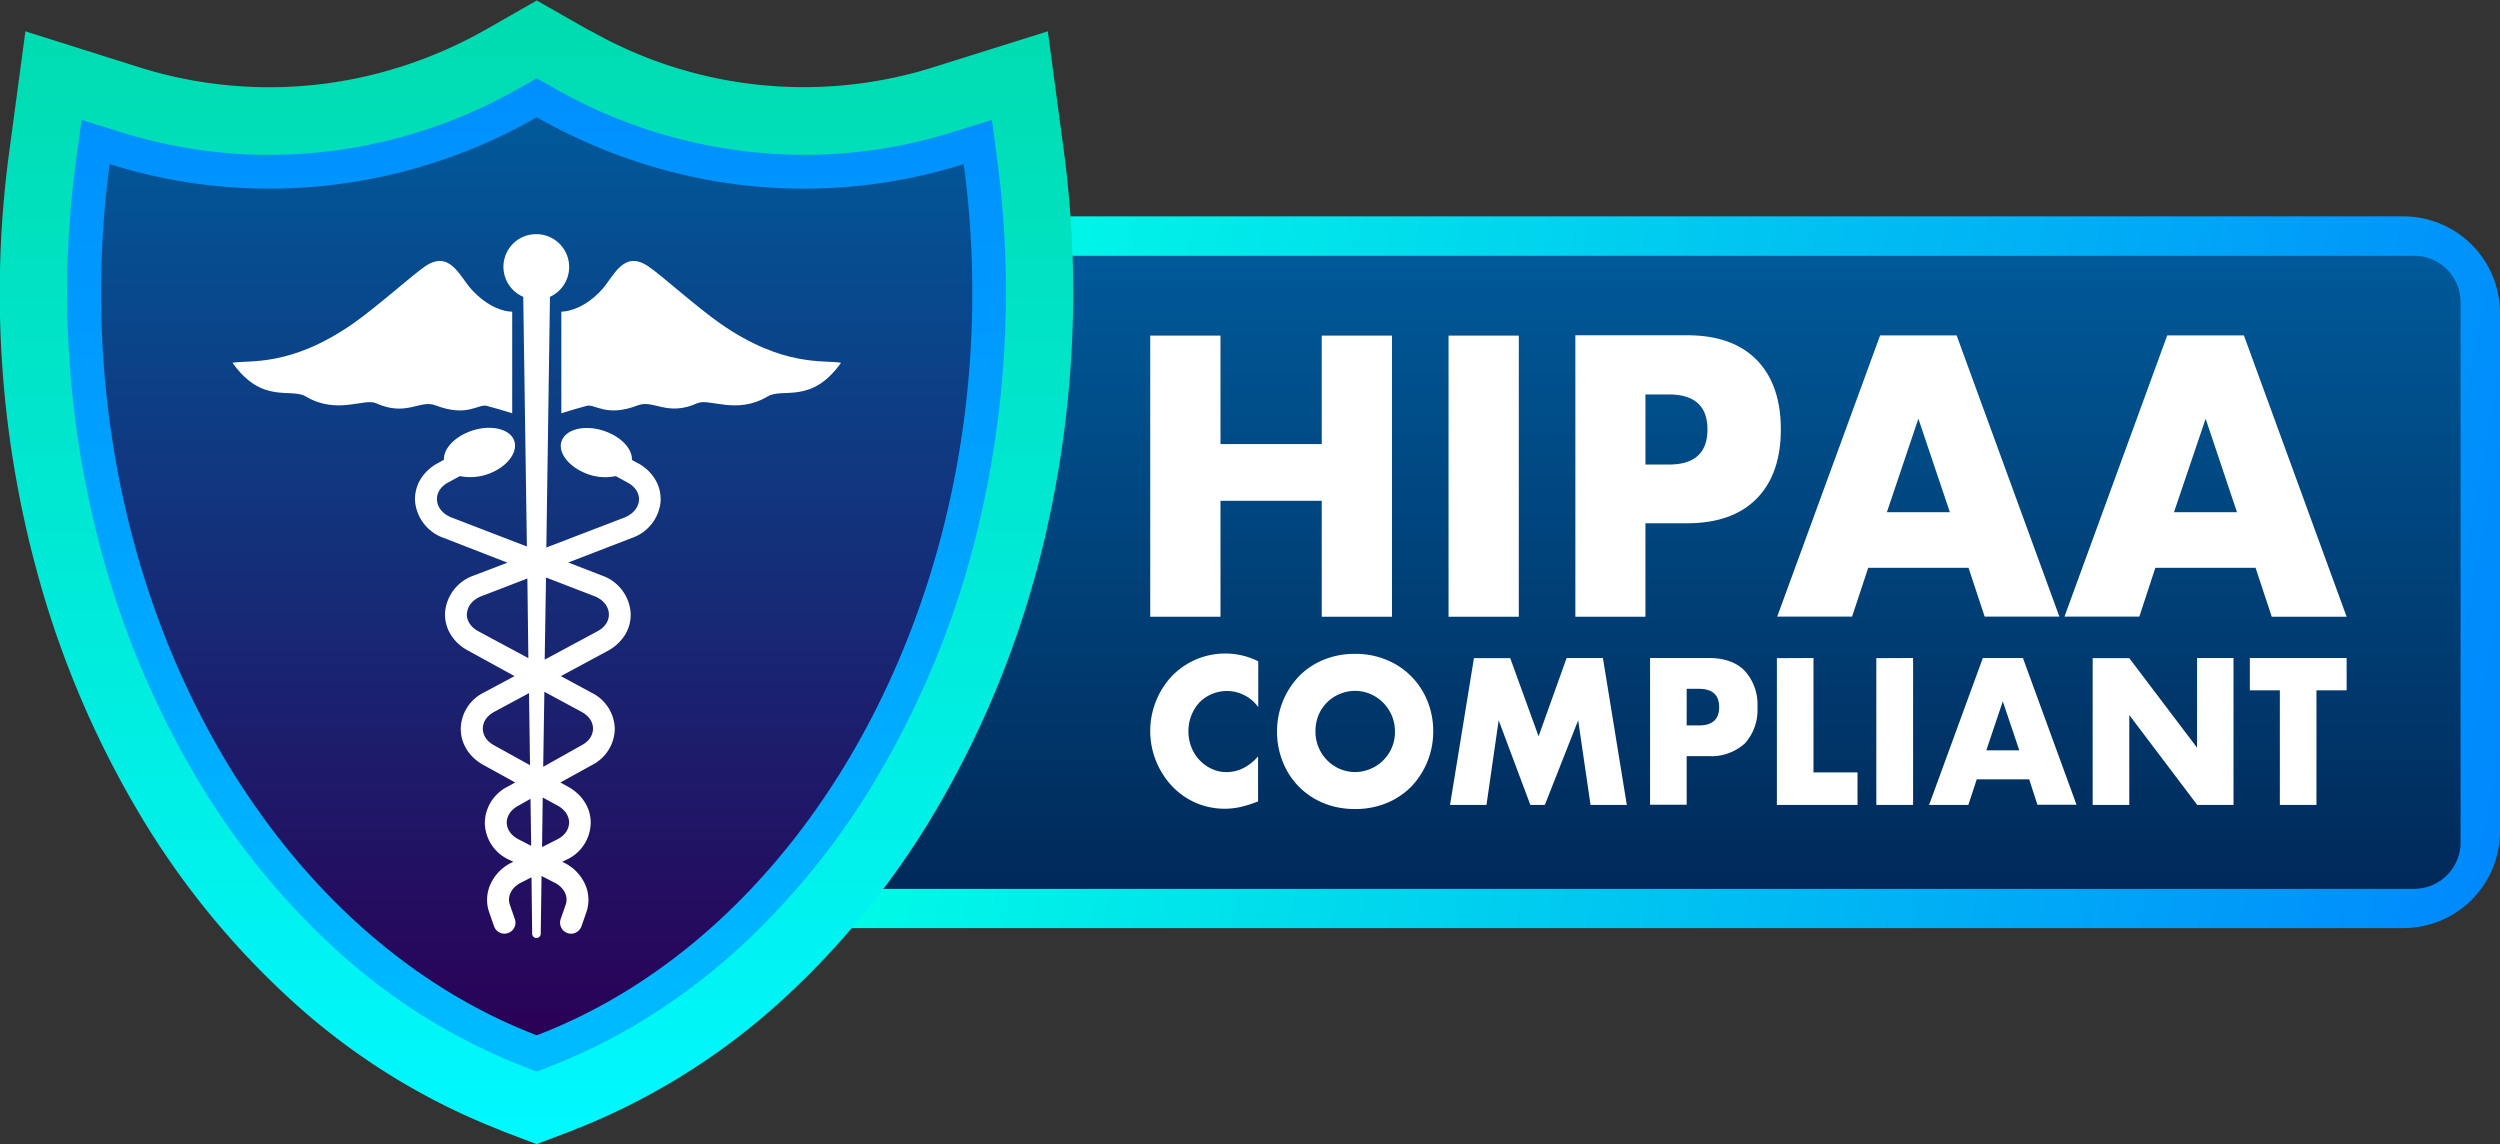
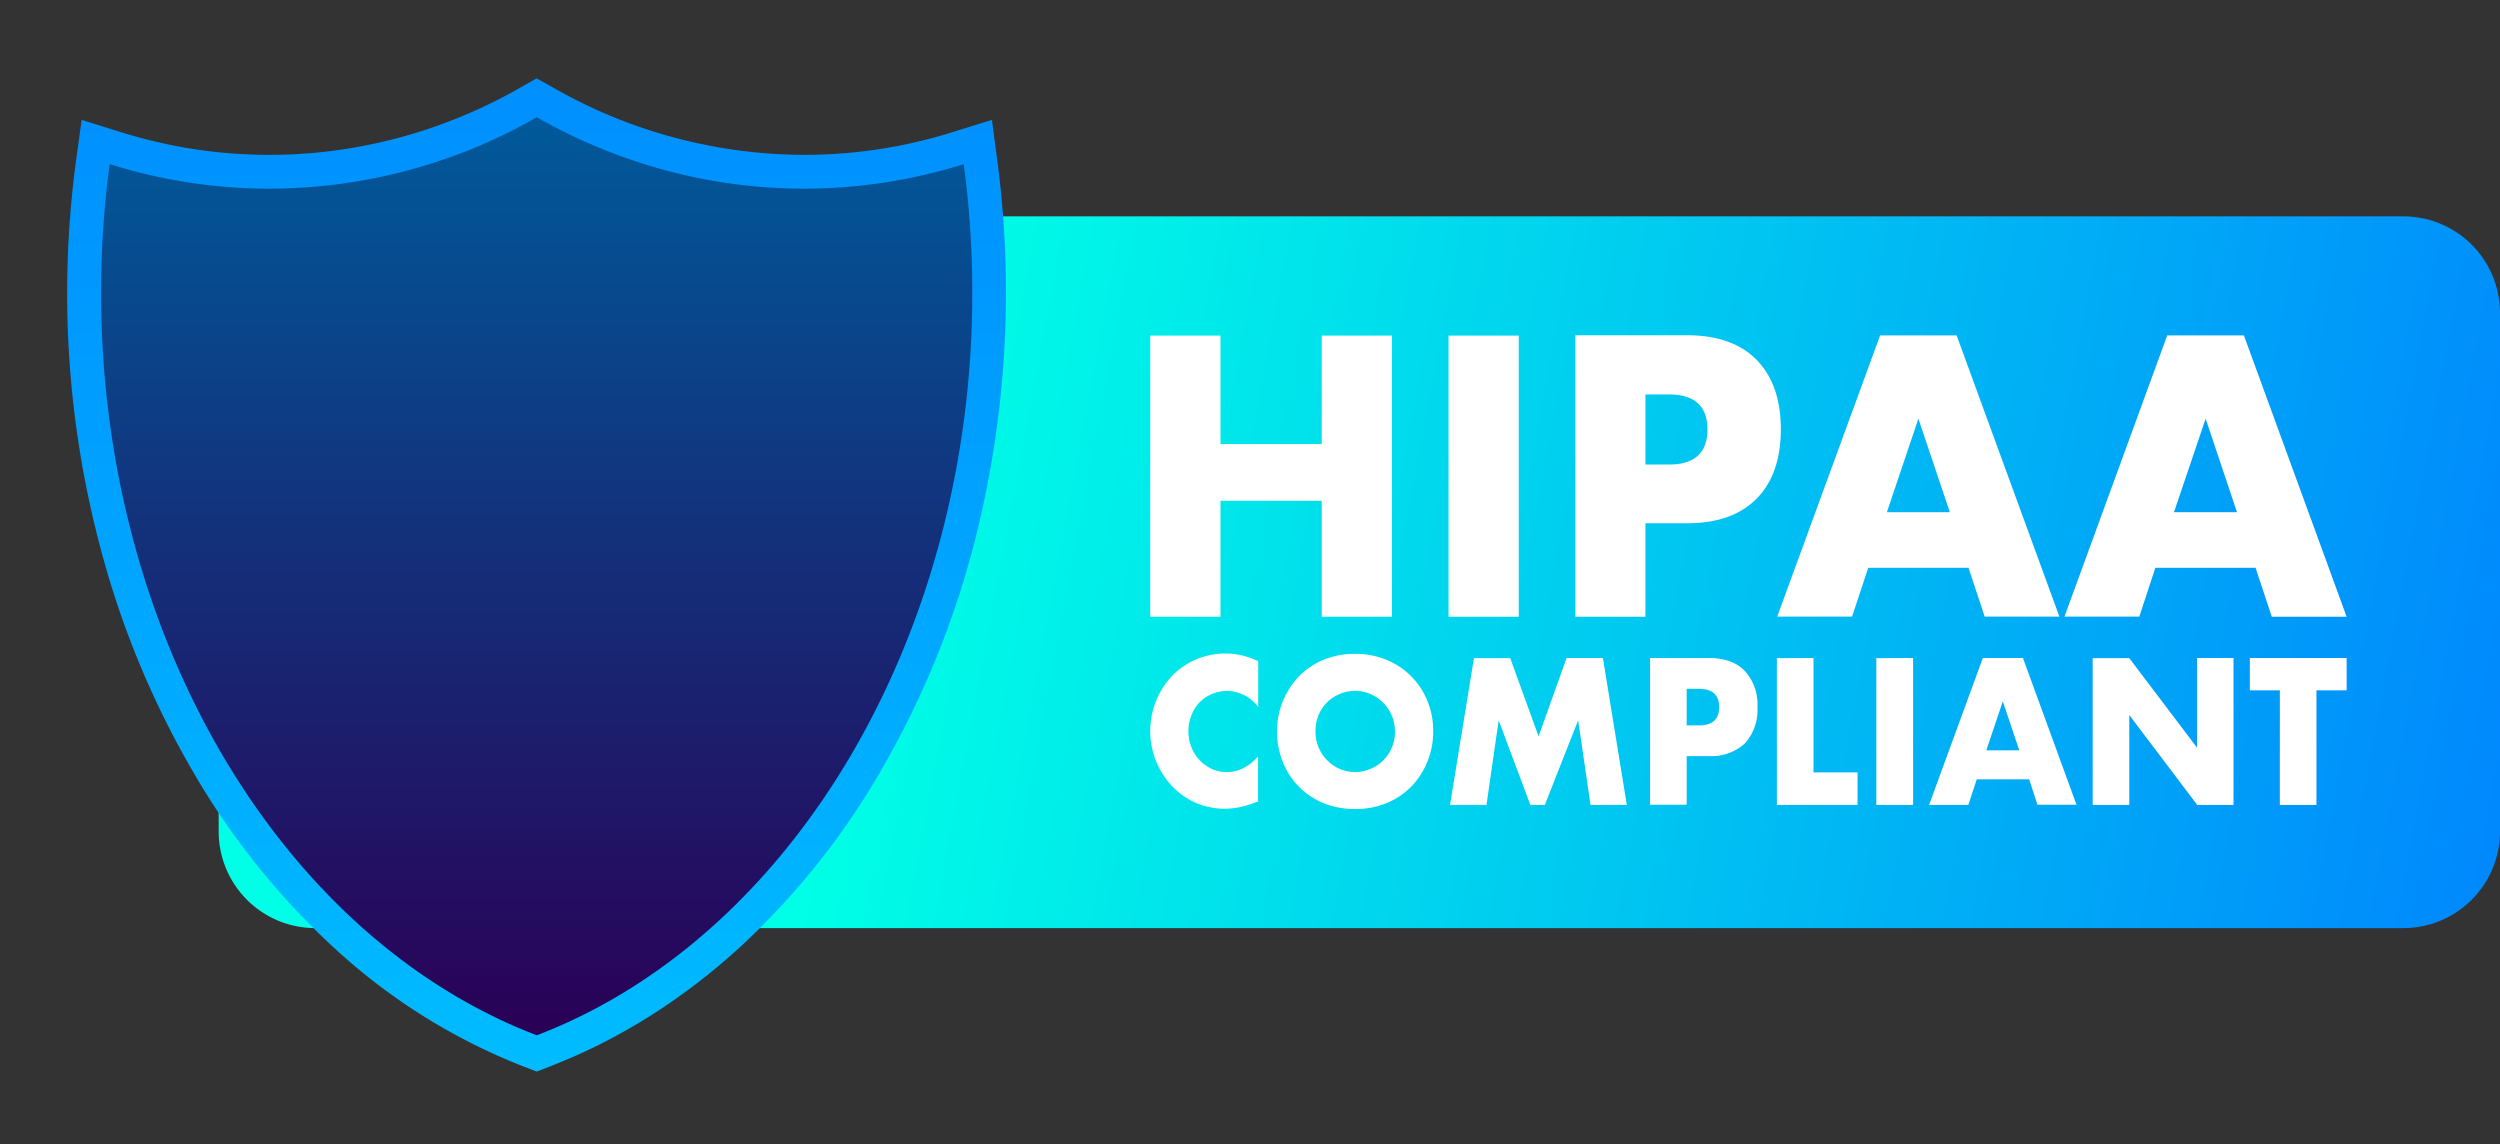
<svg xmlns="http://www.w3.org/2000/svg" viewBox="0 0 1516 694">
  <rect x="0" y="0" width="1516" height="694" fill="#333333" stroke="none" />
  <defs>
    <linearGradient id="a" x1="28.3%" x2="109.7%" y1="46.6%" y2="51.4%">
      <stop offset="0%" stop-color="#00FFE6" />
      <stop offset="100%" stop-color="#007DFF" />
    </linearGradient>
    <linearGradient id="b" x1="50%" x2="50%" y1="-1.4%" y2="103.9%">
      <stop offset="0%" stop-color="#005A9A" />
      <stop offset="100%" stop-color="#002756" />
    </linearGradient>
    <linearGradient id="c" x1="50%" x2="50%" y1=".8%" y2="99.1%">
      <stop offset="0%" stop-color="#00DBAF" />
      <stop offset="100%" stop-color="#00F8FF" />
    </linearGradient>
    <linearGradient id="d" x1="50%" x2="50%" y1="-40.3%" y2="104.9%">
      <stop offset="0%" stop-color="#007DFF" />
      <stop offset="100%" stop-color="#00BEFF" />
    </linearGradient>
    <linearGradient id="e" x1="50%" x2="50%" y1="0%" y2="100%">
      <stop offset="0%" stop-color="#005A9A" />
      <stop offset="100%" stop-color="#2A0056" />
    </linearGradient>
  </defs>
  <g fill="none">
    <path fill="url(#a)" d="M1325.6.4H59A58.6 58.6 0 0 0 .6 59v314.5A58.6 58.6 0 0 0 59 432h1266.6a58.6 58.6 0 0 0 58.4-58.6V59A58.6 58.6 0 0 0 1325.6.4Z" transform="translate(132 130.8)" />
-     <path fill="url(#b)" d="M1332 408.2H52.6a28.2 28.2 0 0 1-28.1-28.1V52.4a28.2 28.2 0 0 1 28.1-28.1H1332a28.2 28.2 0 0 1 28.1 28.1v327.7a28.2 28.2 0 0 1-28.1 28.1Z" transform="translate(132 130.8)" />
    <path fill="#FFF" d="M763 428.8a23.4 23.4 0 0 0-35.7-2.8c-2 2.2-3.6 4.7-4.8 7.7a26.6 26.6 0 0 0 0 19.5 24 24 0 0 0 12.2 13c2.8 1.3 5.8 2 9 2 7.2 0 13.6-3.2 19.2-9.5V486l-2.2.8a63.8 63.8 0 0 1-9.6 2.8 44.4 44.4 0 0 1-25.6-2.6 44.2 44.2 0 0 1-14.3-9.8 48.8 48.8 0 0 1-.2-67.6 45 45 0 0 1 52-8.6v27.7Zm11.4 14.7a48.2 48.2 0 0 1 13.3-33.4c4.1-4.2 9.1-7.6 14.9-10a49.4 49.4 0 0 1 19.1-3.6 49 49 0 0 1 19 3.6 45 45 0 0 1 24.9 25 48.2 48.2 0 0 1 3.5 18.4 48.2 48.2 0 0 1-13.3 33.5 44.9 44.9 0 0 1-15 10 49.5 49.5 0 0 1-19.1 3.6c-7 0-13.3-1.2-19.1-3.6a44.4 44.4 0 0 1-24.7-25 48.2 48.2 0 0 1-3.5-18.5Zm23.3 0a24.6 24.6 0 0 0 14.8 22.8 23.6 23.6 0 0 0 18.4 0 24.1 24.1 0 0 0 15-22.8 24.6 24.6 0 0 0-15-22.7 23.7 23.7 0 0 0-18.4 0 23.5 23.5 0 0 0-13 13c-1.2 3-1.8 6.2-1.8 9.7Zm81.6 44.6 14.5-89h22l17.2 47.4 17-47.5h22l14.5 89.1h-22l-7.5-51.3-20.2 51.3H928l-19.2-51.3-7.4 51.3h-22zm143.5-.1h-22.2v-89h35.4c9.6 0 17 2.6 22 7.8a30 30 0 0 1 7.7 22 30 30 0 0 1-7.6 22 30.2 30.2 0 0 1-22.1 7.7h-13.2v29.6Zm0-48.1h7.4c8.2 0 12.3-3.7 12.3-11.1 0-7.4-4.1-11.1-12.3-11.1h-7.4v22.2Zm76.9-40.9v69.4h26.7v19.7h-48.9v-89zm60.4 0v89.1h-22.3v-89zm70.3 73.6h-31.7l-5.1 15.5h-23.8l32.6-89.1h24.3l32.5 89h-23.7l-5-15.4Zm-5.9-17.6-10-29.7-10 29.7h20Zm44.5 33.1v-89h22.2l41.1 54.3V399h22.1v89.1h-22l-41.2-54.5v54.5H1269zm135.7-69.5v69.5h-22.2v-69.5h-18.2V399h58.7v19.6zM740.1 269.3h61.4v-65.8h42.6V374h-42.6v-70.3h-61.4V374h-42.6V203.5h42.6zM921 203.5V374h-42.6V203.5zM997.8 374h-42.5V203.3h67.7c18.4 0 32.5 5 42.3 15 9.7 10 14.6 24 14.6 42 0 18.1-4.9 32.1-14.6 42-9.8 10-23.9 15-42.3 15h-25.2V374Zm0-92.3h14.2c15.6 0 23.4-7.1 23.4-21.3 0-14.1-7.8-21.2-23.4-21.2h-14.2v42.5Zm195.9 62.6h-60.8l-9.8 29.6h-45.4l62.4-170.5h46.4l62.3 170.5h-45.3l-9.8-29.6Zm-11.3-33.7-19.1-56.7-19.1 56.7h38.2Zm185.4 33.7H1307l-9.7 29.6h-45.4l62.3-170.5h46.5L1423 374h-45.4l-9.8-29.6Zm-11.3-33.7-19-56.7-19.2 56.7h38.2Z" />
-     <path fill="url(#c)" d="M303.6 685.4a405.8 405.8 0 0 1-126.1-78.1 495.6 495.6 0 0 1-95.4-118 587 587 0 0 1-60.7-146.5A642.5 642.5 0 0 1 5.7 91.3L15.4 19l69.4 21.9c25.4 8 51.9 12 78.7 12 45.7 0 91.2-12.2 131.7-35.3L325.5.3l30.2 17.2 1.4.8h.1l2 1a261.7 261.7 0 0 0 207 21.4L635.4 19l9.7 72.4a652.9 652.9 0 0 1-15.3 250 588 588 0 0 1-59.7 145.5 497.9 497.9 0 0 1-93.8 117.7 408.2 408.2 0 0 1-124.1 78.9l-1.1.4-3.9 1.6-21.8 8.3-21.9-8.3Z" />
    <path fill="url(#d)" d="M318.2 647a365.2 365.2 0 0 1-113.5-70.3 454.7 454.7 0 0 1-87.4-108.3 545.9 545.9 0 0 1-56.4-136.2A601.2 601.2 0 0 1 46.2 96.8l3.3-24.1 23.1 7.2a301 301 0 0 0 90.9 14c52.7 0 105.2-14 151.9-40.7l10-5.7 10.2 5.7 2.2 1.3 1.7.9a307.4 307.4 0 0 0 148 38.5 300 300 0 0 0 90.8-14l23.2-7.2 3.2 24.1a611.7 611.7 0 0 1-14.3 234 546.9 546.9 0 0 1-55.5 135.3 457 457 0 0 1-86 108.1c-34 31.1-71.6 55-111.7 71l-1.2.5-3.3 1.3-7.2 2.8-7.3-2.8Z" />
    <path fill="url(#e)" d="M584.4 99.5a322 322 0 0 1-97 14.9c-55 0-109-14.2-157.8-41l-4.1-2.3a326.8 326.8 0 0 1-162 43.3 322 322 0 0 1-97-14.9c-3.5 25.9-5.2 52-5.2 78 0 207.1 108.2 390.6 264.2 450.3l4.1-1.6c153.8-61.4 260-243.5 260-448.6 0-26-1.7-52.2-5.2-78Z" />
    <g fill="#FFF">
-       <path d="m386.8 280.9-3.6-2c.3-6-5.3-12.8-14.3-16.6-11.2-4.8-23.6-3.2-27.6 3.6-4 6.7 2 16 13.1 20.8a31.1 31.1 0 0 0 19 2l7.1 3.9c4.7 2.5 7.2 6.4 7 10.8-.4 4.5-3.7 8.4-9 10.5L331.3 332l2.2-152a19.9 19.9 0 0 0-8-38 19.8 19.8 0 0 0-8.2 38l2.2 151.4-45.7-17.6c-5.2-2-8.5-6-8.8-10.5-.3-4.4 2.2-8.3 6.9-10.8l7-3.8a32 32 0 0 0 19-2c11.3-4.9 17.1-14.2 13.2-21-4-6.7-16.4-8.3-27.6-3.5-9 3.8-14.6 10.6-14.3 16.6l-3.6 2c-4.6 2.4-8.3 6-10.7 10a23.3 23.3 0 0 0-3.2 13.3 26 26 0 0 0 17.4 22.1l38.6 15-20.4 7.8a25.9 25.9 0 0 0-17.4 22.2c-.3 4.6.8 9.2 3.2 13.2 2.4 4.1 6 7.6 10.7 10.1L312 410l-18.7 10a25 25 0 0 0-13.9 21.9c0 9 5 17.1 13.6 21.9l19.4 10.7-4.9 2.7a24.9 24.9 0 0 0-13.5 22.2 25 25 0 0 0 14.6 21.9l2.7 1.3-1.3.6a27 27 0 0 0-12.4 12.6 23 23 0 0 0-1 17.3l3 8.6a6.6 6.6 0 1 0 12.6-4.4l-3-8.6c-1.8-5.1 1-10.6 6.8-13.5l6.3-3.2.4 34.2a2.6 2.6 0 0 0 5.2 0l.5-35 7.8 4c5.9 2.9 8.6 8.4 6.8 13.5l-3 8.6a6.7 6.7 0 0 0 6.3 8.9c2.8 0 5.3-1.8 6.3-4.5l3-8.6a23 23 0 0 0-1-17.3 27 27 0 0 0-12.4-12.6l-1.3-.6 2.7-1.3a25 25 0 0 0 14.6-22c.2-9-4.9-17.3-13.5-22.1l-4.9-2.7 19.4-10.7a25 25 0 0 0 13.6-22 25 25 0 0 0-14-21.7L340.1 410l28.4-15.3a28 28 0 0 0 10.7-10c2.4-4.1 3.5-8.7 3.2-13.3A25.9 25.9 0 0 0 365 349l-20.4-7.9 38.6-14.9a25.9 25.9 0 0 0 17.4-22.1c.2-4.6-.8-9.2-3.2-13.2a27.1 27.1 0 0 0-10.7-10.1ZM283.2 372c.2-4.5 3.6-8.5 8.8-10.5l27.8-10.7.6 48.3-30.3-16.3c-4.7-2.5-7.2-6.5-7-10.8Zm9.6 69.8c0-4.1 2.5-7.8 7-10.2l21-11.3.6 43.7-21.9-12.1c-4.3-2.4-6.7-6-6.7-10.1Zm14.5 57.1c0-4 2.4-7.8 6.8-10.2l7.6-4.3.4 28.5-7.4-3.8c-4.6-2.3-7.3-6-7.4-10.2Zm37.8 0c-.1 4.2-2.8 8-7.4 10.2l-9 4.6.4-30.1 9.2 5c4.4 2.5 6.8 6.2 6.8 10.3Zm14.5-57.1c0 4-2.4 7.7-6.7 10L329.4 465l.7-45.5 22.6 12.2c4.4 2.4 6.9 6 6.9 10.2Zm9.6-69.8c.3 4.3-2.2 8.3-6.9 10.8l-32 17.2.8-49.8 29.3 11.3c5.2 2 8.5 6 8.8 10.5Z" />
-       <path d="M436.5 196c-14.9-10.5-35.5-29.2-43.4-34.5-15-10.2-21 6.2-28 14-10 11-19.9 13.4-24.7 13.5v61.6c5.5-1.7 10.4-3.2 15.4-4.5 5.1-1.3 11.8 7.1 31-.3 9.5-3.7 17.7 7 36.1-1.3 7.2-3.2 23.7 7.2 42.6-4.1 9.2-5.5 26.5 5 44.5-20.4-10-1.9-34.9 3-73.5-24Zm-141.4 50.1c5 1.3 10 2.8 15.5 4.5V189c-5 0-14.7-2.6-24.7-13.5-7.1-7.8-13.1-24.2-28.1-14-7.8 5.3-28.5 24-43.4 34.5-38.6 27-63.6 22.1-73.4 24 18 25.4 35.3 15 44.4 20.4 19 11.3 35.5.9 42.6 4.1 18.5 8.4 26.7-2.4 36.1 1.3 19.2 7.4 25.9-1 31 .3Z" />
-     </g>
+       </g>
  </g>
</svg>